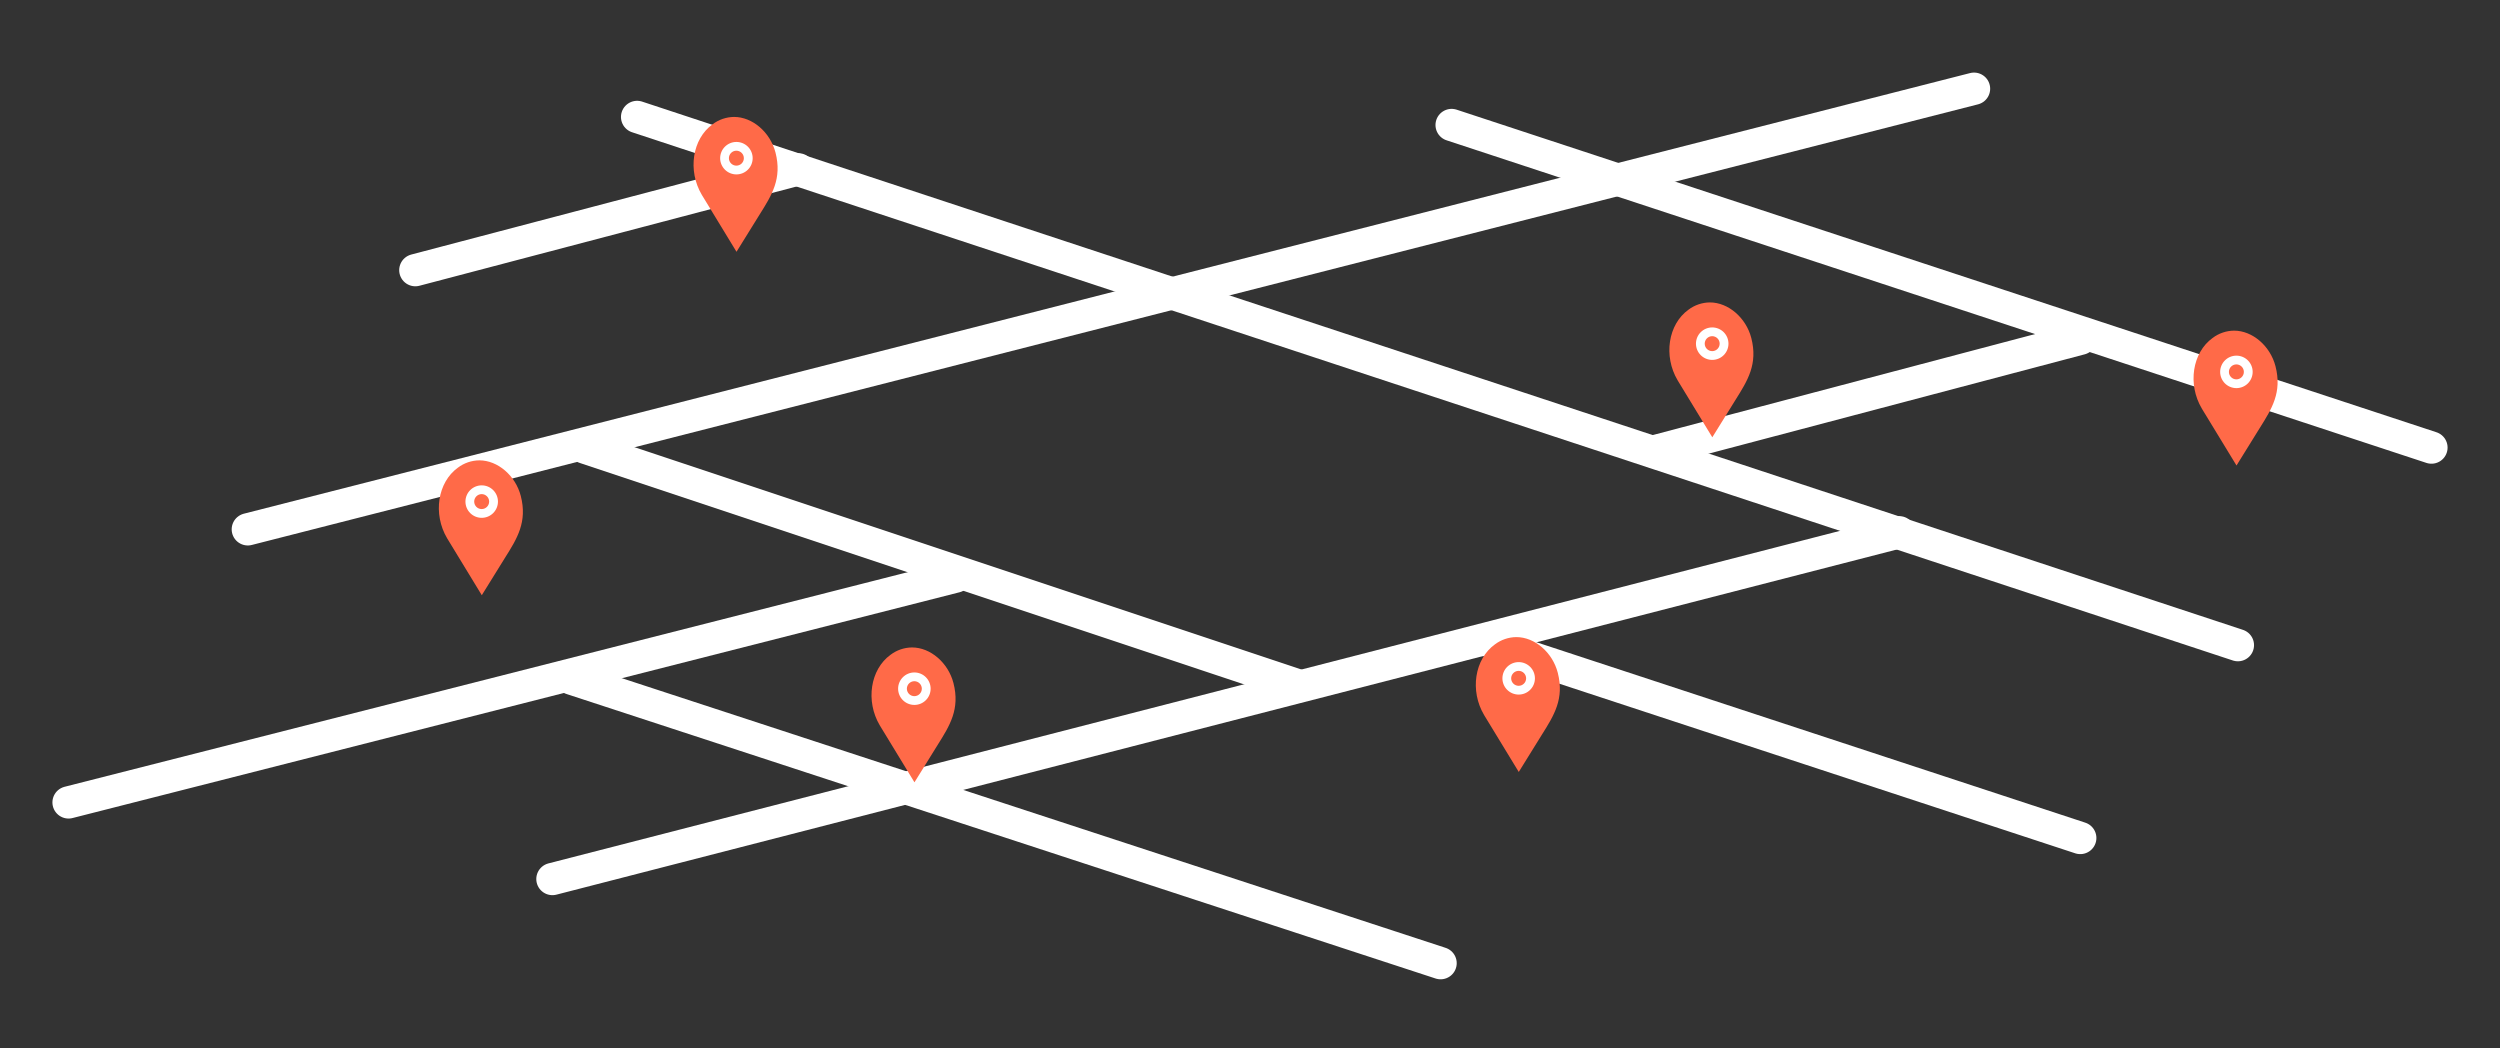
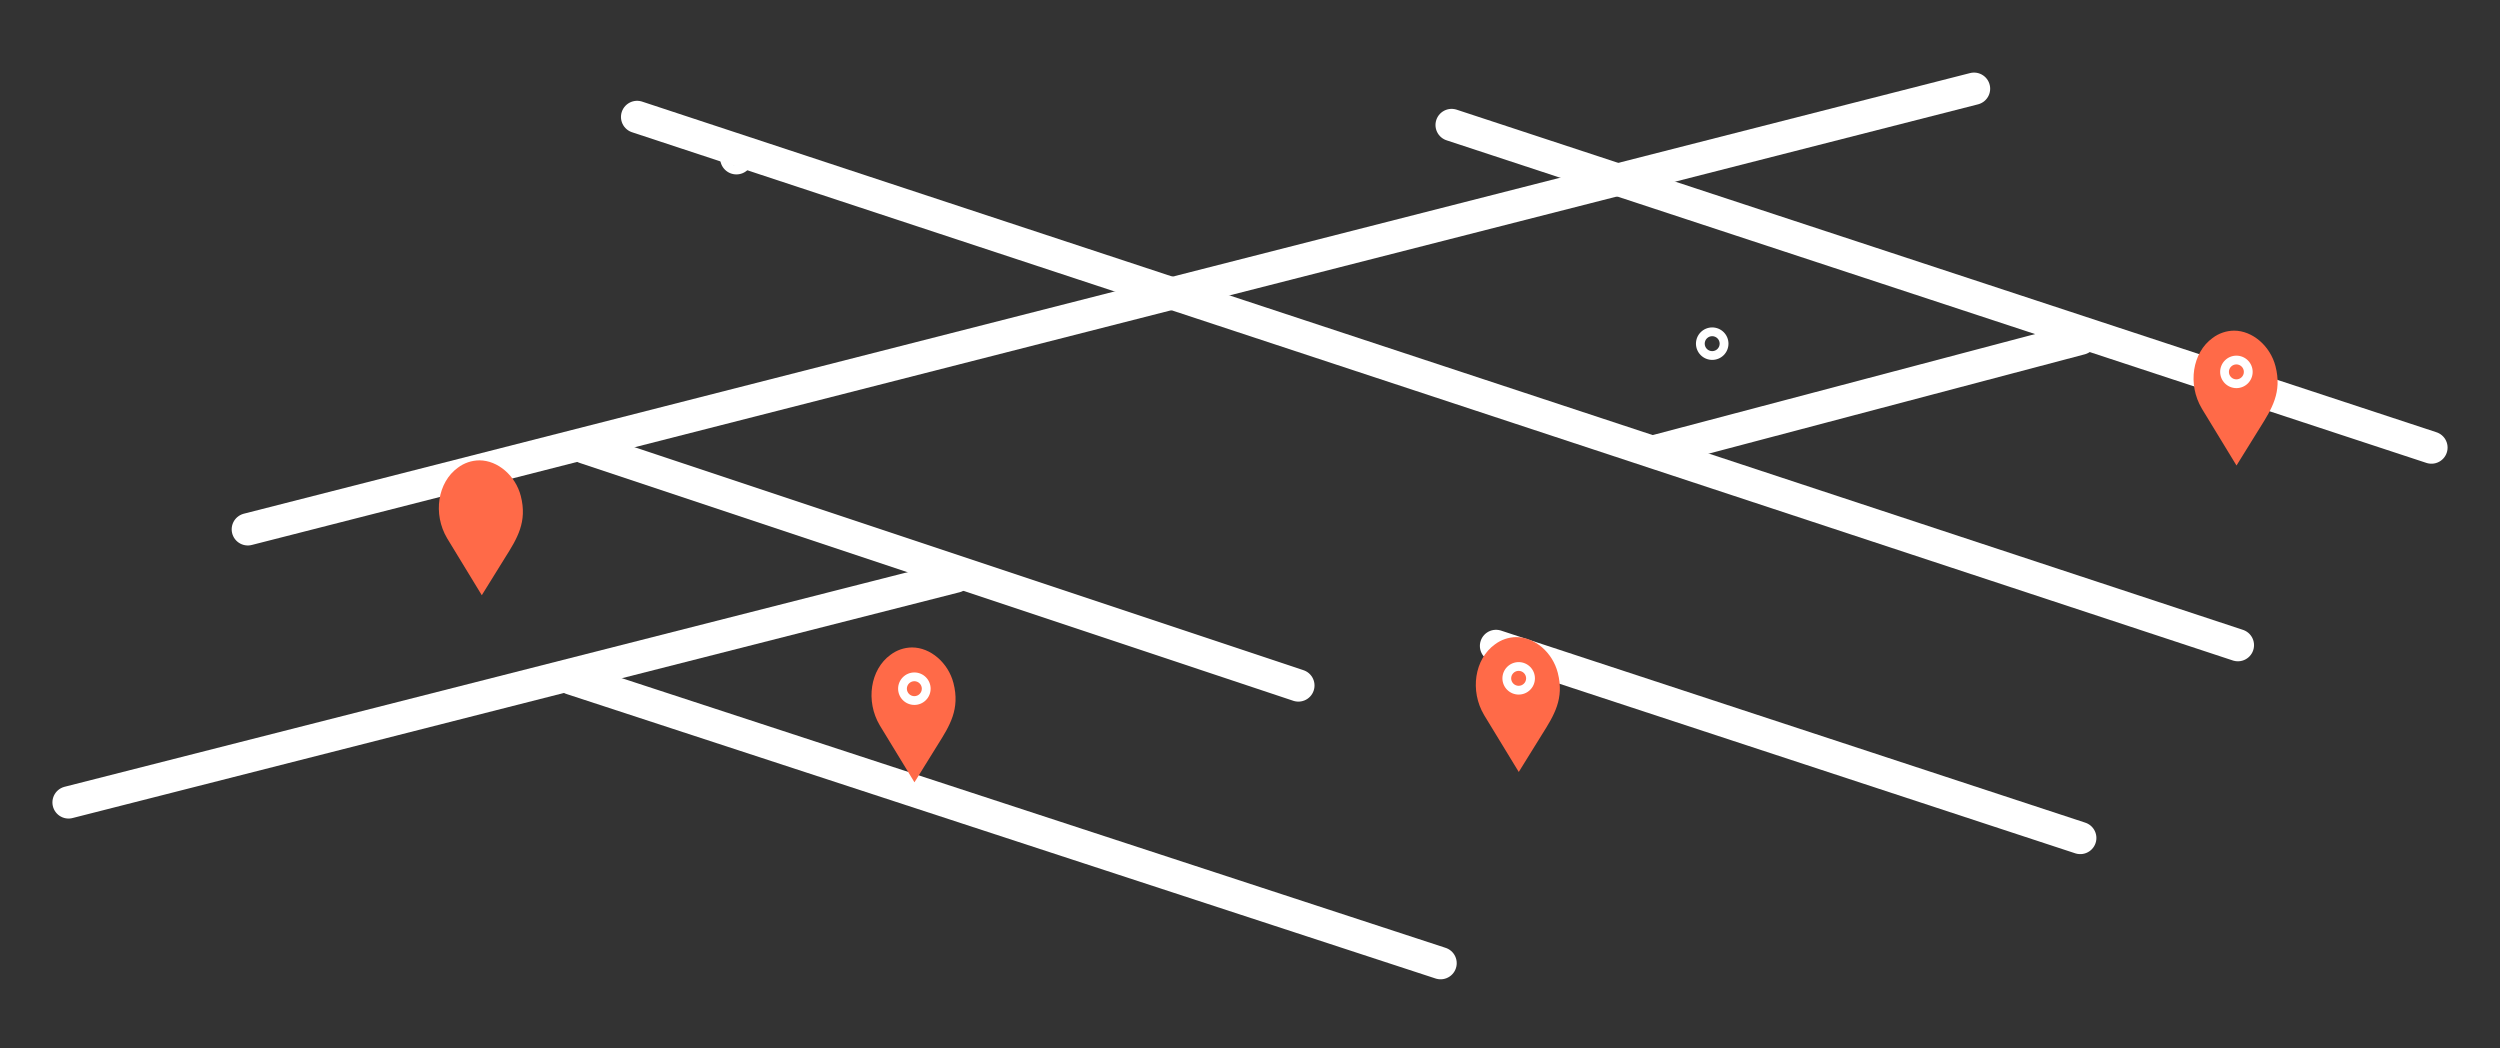
<svg xmlns="http://www.w3.org/2000/svg" width="620" height="260" viewBox="0 0 620 260" fill="none">
  <rect x="0" y="0" width="620" height="260" fill="#333333" stroke="none" />
  <path d="M360 31L603 111" stroke="white" stroke-width="8" stroke-linecap="round" stroke-linejoin="round" />
  <path d="M158 29L555 160" stroke="white" stroke-width="8" stroke-linecap="round" stroke-linejoin="round" />
  <path d="M145 111L322 170" stroke="white" stroke-width="8" stroke-linecap="round" stroke-linejoin="round" />
  <path d="M371.01 160.188L515.907 207.821" stroke="white" stroke-width="8" stroke-linecap="round" stroke-linejoin="round" />
  <path d="M141.699 168.3L357.266 238.866" stroke="white" stroke-width="8" stroke-linecap="round" stroke-linejoin="round" />
  <path d="M489.562 22L61.457 131.275" stroke="white" stroke-width="8" stroke-linecap="round" stroke-linejoin="round" />
-   <path d="M471 132L137 218" stroke="white" stroke-width="8" stroke-linecap="round" stroke-linejoin="round" />
-   <path d="M198 42L103 67" stroke="white" stroke-width="8" stroke-linecap="round" stroke-linejoin="round" />
  <path d="M516 84L410 112" stroke="white" stroke-width="8" stroke-linecap="round" stroke-linejoin="round" />
  <path d="M237 143L17 199" stroke="white" stroke-width="8" stroke-linecap="round" stroke-linejoin="round" />
-   <path d="M192.325 37.834C191.028 32.797 186.619 29 182.054 29C180.13 29.017 178.262 29.654 176.727 30.816C171.69 34.447 170.484 42.308 174.053 48.325L182.653 62.445L188.416 53.152C191.41 48.395 193.99 44.292 192.325 37.834Z" fill="#FF6A48" />
  <path d="M182.623 43.255C181.556 43.254 180.532 42.83 179.777 42.075C179.023 41.32 178.598 40.297 178.598 39.23C178.598 38.162 179.023 37.138 179.777 36.383C180.532 35.628 181.555 35.203 182.623 35.202C183.153 35.2 183.677 35.304 184.167 35.506C184.657 35.708 185.102 36.004 185.477 36.378C185.852 36.752 186.15 37.197 186.353 37.686C186.556 38.175 186.661 38.7 186.661 39.23C186.661 39.759 186.556 40.283 186.353 40.773C186.15 41.262 185.852 41.706 185.477 42.08C185.102 42.453 184.657 42.75 184.167 42.951C183.677 43.153 183.153 43.256 182.623 43.255ZM182.623 37.372C182.131 37.373 181.659 37.569 181.312 37.917C180.964 38.265 180.769 38.737 180.769 39.23C180.769 39.721 180.965 40.192 181.313 40.539C181.66 40.886 182.132 41.081 182.623 41.081C183.114 41.081 183.586 40.886 183.933 40.539C184.281 40.192 184.477 39.721 184.477 39.23C184.477 38.738 184.281 38.266 183.934 37.918C183.586 37.57 183.115 37.374 182.623 37.372Z" fill="white" />
  <path d="M129.157 123.001C127.86 117.964 123.451 114.167 118.886 114.167C116.962 114.184 115.094 114.82 113.559 115.982C108.522 119.613 107.316 127.475 110.885 133.492L119.485 147.612L125.249 138.319C128.242 133.562 130.822 129.459 129.157 123.001Z" fill="#FF6A48" />
-   <path d="M119.455 128.421C118.388 128.421 117.364 127.996 116.609 127.242C115.855 126.487 115.43 125.463 115.43 124.396C115.43 123.328 115.855 122.305 116.609 121.55C117.364 120.794 118.387 120.369 119.455 120.368C119.985 120.367 120.51 120.47 120.999 120.672C121.489 120.874 121.934 121.171 122.309 121.545C122.684 121.919 122.982 122.363 123.185 122.853C123.388 123.342 123.493 123.866 123.493 124.396C123.493 124.926 123.388 125.45 123.185 125.939C122.982 126.428 122.684 126.872 122.309 127.246C121.934 127.62 121.489 127.916 120.999 128.118C120.509 128.32 119.985 128.423 119.455 128.421ZM119.455 122.539C118.963 122.54 118.491 122.736 118.144 123.084C117.796 123.432 117.601 123.904 117.601 124.396C117.601 124.887 117.797 125.358 118.145 125.706C118.492 126.053 118.964 126.248 119.455 126.248C119.946 126.248 120.418 126.053 120.765 125.706C121.113 125.358 121.309 124.887 121.31 124.396C121.309 123.904 121.113 123.433 120.766 123.085C120.418 122.737 119.947 122.54 119.455 122.539Z" fill="white" />
-   <path d="M434.325 83.834C433.028 78.797 428.619 75 424.054 75C422.13 75.017 420.262 75.654 418.727 76.816C413.69 80.447 412.484 88.308 416.053 94.325L424.653 108.445L430.416 99.152C433.41 94.395 435.99 90.292 434.325 83.834Z" fill="#FF6A48" />
  <path d="M424.623 89.255C423.556 89.254 422.532 88.83 421.777 88.075C421.023 87.32 420.598 86.297 420.598 85.23C420.598 84.162 421.023 83.138 421.777 82.383C422.532 81.628 423.555 81.203 424.623 81.201C425.153 81.201 425.677 81.304 426.167 81.506C426.657 81.708 427.102 82.004 427.477 82.378C427.852 82.752 428.15 83.197 428.353 83.686C428.556 84.175 428.661 84.7 428.661 85.23C428.661 85.759 428.556 86.284 428.353 86.772C428.15 87.262 427.852 87.706 427.477 88.08C427.102 88.454 426.657 88.75 426.167 88.951C425.677 89.153 425.153 89.256 424.623 89.255ZM424.623 83.372C424.131 83.373 423.659 83.569 423.312 83.917C422.964 84.266 422.769 84.737 422.769 85.23C422.769 85.721 422.965 86.192 423.313 86.539C423.66 86.886 424.132 87.081 424.623 87.081C425.114 87.081 425.586 86.886 425.933 86.539C426.281 86.192 426.477 85.721 426.477 85.23C426.477 84.738 426.281 84.266 425.934 83.918C425.586 83.57 425.115 83.374 424.623 83.372Z" fill="white" />
  <path d="M236.458 169.401C235.161 164.364 230.752 160.567 226.187 160.567C224.262 160.584 222.394 161.22 220.86 162.382C215.823 166.013 214.617 173.875 218.186 179.892L226.786 194.012L232.549 184.719C235.542 179.962 238.123 175.859 236.458 169.401Z" fill="#FF6A48" />
  <path d="M226.758 174.821C225.69 174.821 224.667 174.396 223.912 173.642C223.157 172.887 222.733 171.863 222.732 170.796C222.733 169.728 223.157 168.705 223.912 167.949C224.667 167.194 225.69 166.769 226.758 166.768C227.288 166.767 227.812 166.87 228.302 167.072C228.792 167.274 229.237 167.571 229.612 167.945C229.987 168.319 230.285 168.763 230.488 169.253C230.691 169.742 230.796 170.266 230.796 170.796C230.796 171.326 230.691 171.85 230.488 172.339C230.285 172.828 229.987 173.272 229.612 173.646C229.237 174.02 228.792 174.316 228.302 174.518C227.812 174.72 227.287 174.823 226.758 174.821ZM226.758 168.939C226.266 168.94 225.794 169.136 225.446 169.484C225.099 169.832 224.903 170.304 224.903 170.796C224.904 171.287 225.1 171.758 225.447 172.106C225.795 172.453 226.266 172.648 226.758 172.648C227.249 172.648 227.72 172.453 228.068 172.106C228.416 171.758 228.612 171.287 228.612 170.796C228.612 170.304 228.416 169.833 228.068 169.485C227.721 169.136 227.25 168.94 226.758 168.939Z" fill="white" />
  <path d="M386.325 166.834C385.028 161.797 380.619 158 376.054 158C374.13 158.017 372.262 158.654 370.727 159.816C365.69 163.447 364.484 171.308 368.053 177.325L376.653 191.445L382.416 182.152C385.41 177.395 387.99 173.292 386.325 166.834Z" fill="#FF6A48" />
  <path d="M376.625 172.255C375.558 172.254 374.534 171.83 373.779 171.075C373.025 170.32 372.6 169.297 372.6 168.23C372.6 167.162 373.025 166.138 373.779 165.383C374.534 164.628 375.557 164.203 376.625 164.202C377.155 164.201 377.679 164.304 378.169 164.506C378.659 164.708 379.104 165.004 379.479 165.378C379.854 165.752 380.152 166.197 380.355 166.686C380.558 167.175 380.663 167.7 380.663 168.23C380.663 168.759 380.558 169.283 380.355 169.773C380.152 170.262 379.854 170.706 379.479 171.08C379.104 171.454 378.659 171.75 378.169 171.951C377.679 172.153 377.155 172.256 376.625 172.255ZM376.625 166.372C376.133 166.373 375.661 166.569 375.314 166.917C374.966 167.265 374.77 167.737 374.77 168.23C374.771 168.721 374.967 169.192 375.315 169.539C375.662 169.886 376.134 170.081 376.625 170.081C377.116 170.081 377.588 169.886 377.935 169.539C378.283 169.192 378.479 168.721 378.479 168.23C378.479 167.738 378.283 167.266 377.936 166.918C377.588 166.57 377.117 166.374 376.625 166.372Z" fill="white" />
  <path d="M564.325 90.834C563.028 85.797 558.619 82 554.054 82C552.13 82.017 550.262 82.654 548.727 83.816C543.69 87.447 542.484 95.308 546.053 101.325L554.653 115.445L560.416 106.152C563.41 101.395 565.99 97.292 564.325 90.834Z" fill="#FF6A48" />
  <path d="M554.623 96.255C553.556 96.254 552.532 95.83 551.777 95.075C551.023 94.32 550.598 93.297 550.598 92.23C550.598 91.162 551.023 90.138 551.777 89.383C552.532 88.628 553.555 88.203 554.623 88.201C555.153 88.201 555.677 88.304 556.167 88.506C556.657 88.708 557.102 89.004 557.477 89.378C557.852 89.752 558.15 90.197 558.353 90.686C558.556 91.175 558.661 91.7 558.661 92.23C558.661 92.759 558.556 93.283 558.353 93.772C558.15 94.262 557.852 94.706 557.477 95.08C557.102 95.454 556.657 95.75 556.167 95.951C555.677 96.153 555.153 96.256 554.623 96.255ZM554.623 90.372C554.131 90.373 553.659 90.569 553.312 90.917C552.964 91.265 552.769 91.737 552.769 92.23C552.769 92.721 552.965 93.192 553.313 93.539C553.66 93.886 554.132 94.081 554.623 94.081C555.114 94.081 555.586 93.886 555.933 93.539C556.281 93.192 556.477 92.721 556.477 92.23C556.477 91.738 556.281 91.266 555.934 90.918C555.586 90.57 555.115 90.374 554.623 90.372Z" fill="white" />
</svg>